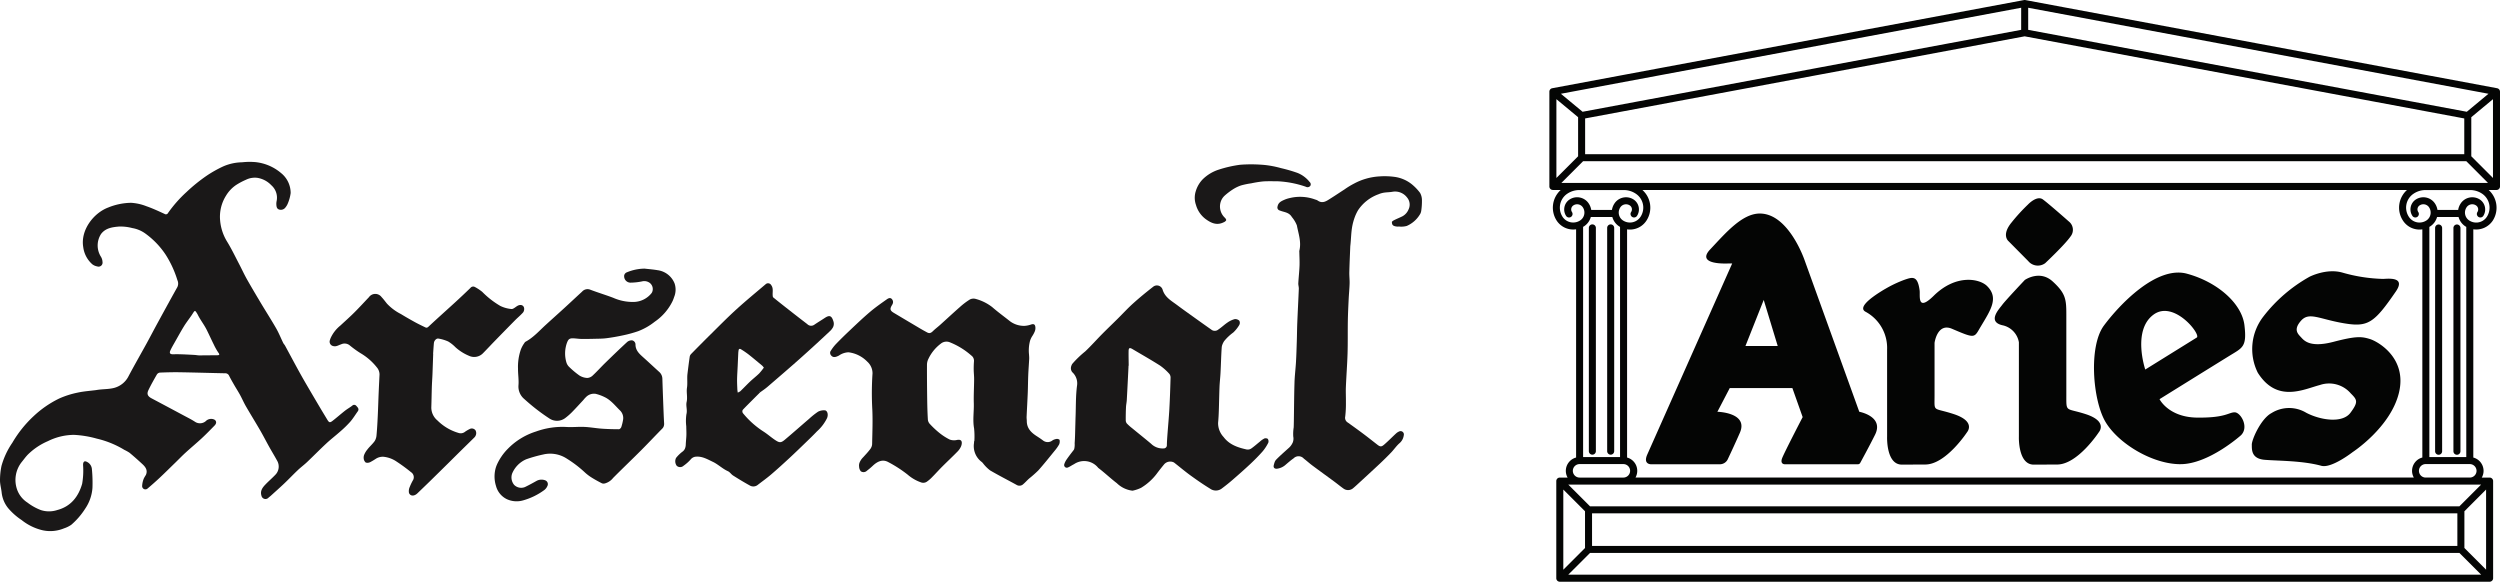
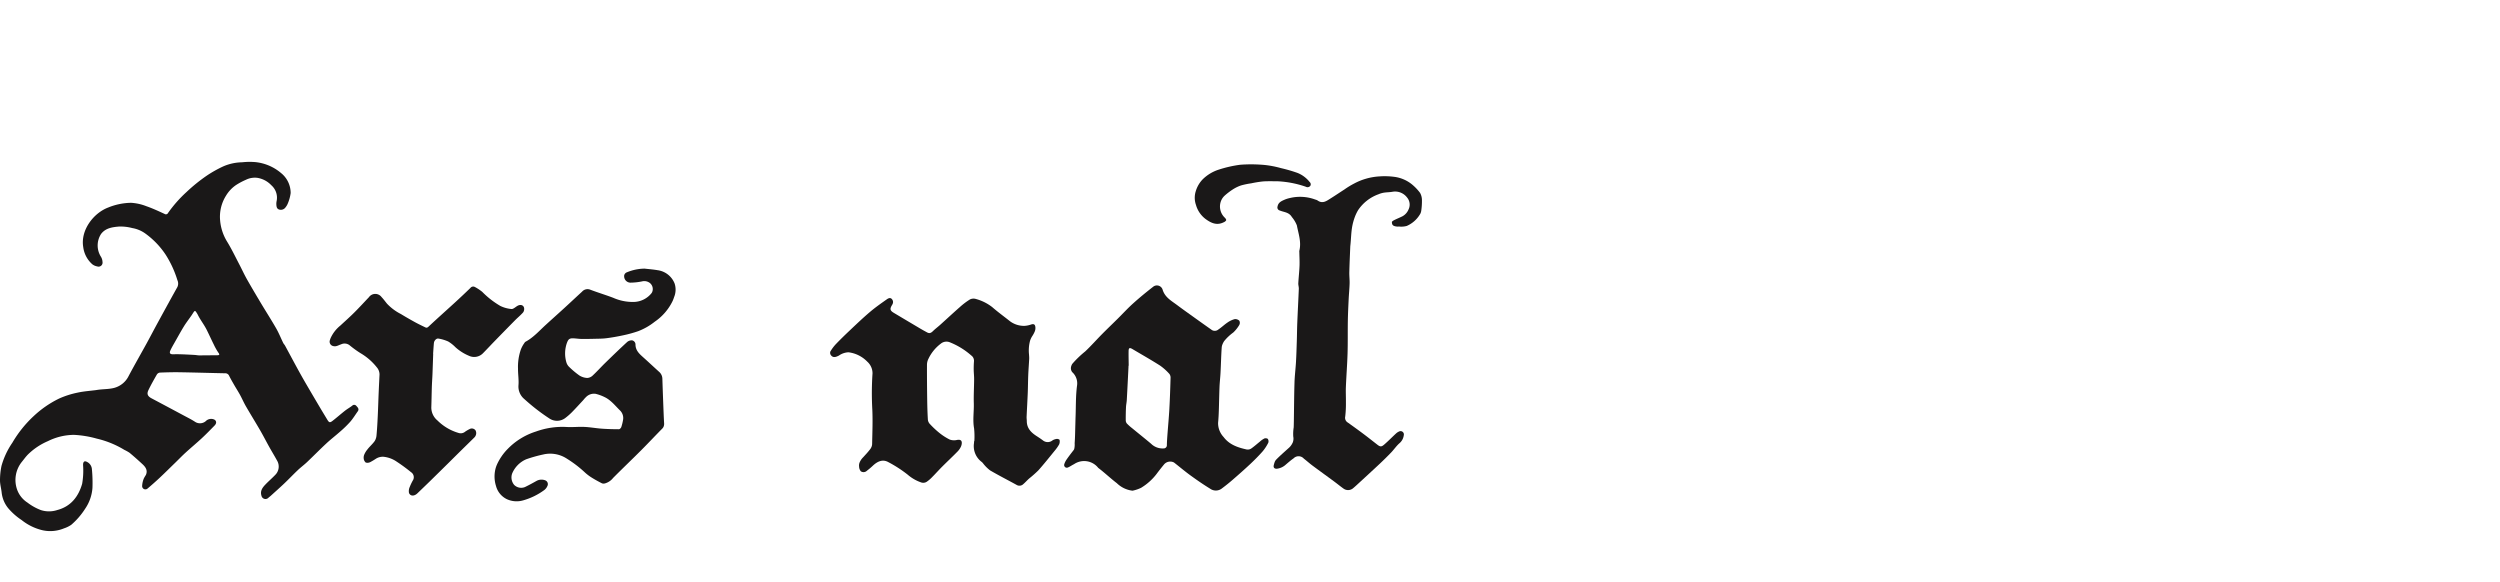
<svg xmlns="http://www.w3.org/2000/svg" width="635.742" height="147.927" viewBox="0 0 635.742 147.927">
  <defs>
    <clipPath id="clip-path">
-       <rect id="長方形_1111" data-name="長方形 1111" width="241.742" height="147.927" fill="none" />
-     </clipPath>
+       </clipPath>
    <clipPath id="clip-path-2">
      <rect id="長方形_1110" data-name="長方形 1110" width="361.59" height="93.891" transform="translate(0 0)" fill="none" />
    </clipPath>
  </defs>
  <g id="グループ_1498" data-name="グループ 1498" transform="translate(-369.258 -1672.408)">
    <g id="グループ_1442" data-name="グループ 1442" transform="translate(763.258 1672.408)">
      <g id="グループ_1433" data-name="グループ 1433" clip-path="url(#clip-path)">
-         <path id="パス_1824" data-name="パス 1824" d="M241.013,22.437,121.038.016a.888.888,0,0,0-.329,0L.729,22.437A.893.893,0,0,0,0,23.315v24.1a.893.893,0,0,0,.893.893h2a6.058,6.058,0,0,0-1.027,7.806,5.037,5.037,0,0,0,4.931,2.2V116.35a3.506,3.506,0,0,0-2.614,3.38,3.461,3.461,0,0,0,.454,1.715H2.651a.893.893,0,0,0-.893.893v24.7a.893.893,0,0,0,.893.893H239.1a.893.893,0,0,0,.893-.893v-24.7a.894.894,0,0,0-.893-.893H237.11a3.467,3.467,0,0,0,.453-1.715,3.506,3.506,0,0,0-2.609-3.379V58.312a5.078,5.078,0,0,0,4.942-2.2,6.08,6.08,0,0,0-1.035-7.8h1.988a.893.893,0,0,0,.893-.893v-24.1a.894.894,0,0,0-.729-.878M3.049,46.521,8.57,41h224.61l5.515,5.523ZM233.3,28.423l-60.518-11.3-51.018-9.53V1.97L238.815,23.843ZM120.873,9.238l51.584,9.636c25.946,4.847,53.3,9.959,60.2,11.246v9.092H9.092V30.119L67.469,19.214c26.146-4.885,50.882-9.506,53.4-9.977m-.893-1.65c-4.517.843-28.045,5.238-52.84,9.871C41.322,22.282,14.624,27.27,8.447,28.423L2.929,23.843,119.98,1.97ZM7.306,29.8v9.938L1.787,45.258V25.217Zm227.136,9.938V29.8l5.514-4.579V45.257ZM3.355,55.132a4.271,4.271,0,0,1,1.226-5.889,5.472,5.472,0,0,1,2.988-.914h11.4a5.443,5.443,0,0,1,2.986.914,4.244,4.244,0,0,1,1.227,5.889,3.223,3.223,0,0,1-4.462.931,2.4,2.4,0,0,1-.686-3.323,1.745,1.745,0,0,1,2.408-.51,1.207,1.207,0,0,1,.347,1.689.893.893,0,1,0,1.493.982,3.011,3.011,0,0,0-.86-4.164,3.533,3.533,0,0,0-4.879,1.021,4.133,4.133,0,0,0-.634,1.633h-5.26a4.148,4.148,0,0,0-.632-1.631,3.523,3.523,0,0,0-2.236-1.523,3.482,3.482,0,0,0-2.65.5A3.024,3.024,0,0,0,4.253,54.9a.893.893,0,1,0,1.5-.972A1.218,1.218,0,0,1,6.11,52.23a1.711,1.711,0,0,1,1.3-.246,1.745,1.745,0,0,1,1.109.757,2.395,2.395,0,0,1-.7,3.323,3.239,3.239,0,0,1-4.467-.931M8.8,57.559a4.146,4.146,0,0,0,1.743-2.382h5.466a4.154,4.154,0,0,0,1.73,2.381c.076.05.155.1.233.141v58.53H8.579V57.687c.073-.043.147-.082.219-.128M5.966,119.73a1.723,1.723,0,0,1,1.726-1.714H18.858a1.715,1.715,0,0,1,0,3.429H7.692a1.723,1.723,0,0,1-1.726-1.715m216.919,3.5h14.053l-5.515,5.523H10.329L4.806,123.23H222.885ZM9.065,130.016v9.339l-5.521,5.521V124.493Zm1.264,10.6h221.1l5.526,5.525H4.8Zm.523-10.077H230.9v8.291H10.851Zm221.836,8.814v-9.338l5.516-5.525V144.87Zm3.09-19.624a1.722,1.722,0,0,1-1.727,1.715H222.885a1.715,1.715,0,1,1,0-3.429H234.05a1.723,1.723,0,0,1,1.727,1.714m-2.61-3.5h-9.389V57.7c.079-.046.158-.091.235-.142a4.155,4.155,0,0,0,1.728-2.38H231.2a4.152,4.152,0,0,0,1.735,2.382c.075.049.153.089.229.133Zm5.237-61.1a3.232,3.232,0,0,1-4.489.935,2.4,2.4,0,0,1-.688-3.322,1.73,1.73,0,0,1,2.41-.512,1.229,1.229,0,0,1,.36,1.7.893.893,0,1,0,1.506.961,3.039,3.039,0,0,0-.885-4.155,3.542,3.542,0,0,0-4.883,1.023,4.147,4.147,0,0,0-.633,1.632h-5.26a4.147,4.147,0,0,0-.632-1.631,3.542,3.542,0,0,0-4.887-1.021,3.012,3.012,0,0,0-.855,4.162.893.893,0,0,0,1.493-.982,1.207,1.207,0,0,1,.342-1.687,1.731,1.731,0,0,1,2.414.509,2.406,2.406,0,0,1-.686,3.323,3.225,3.225,0,0,1-4.467-.933,4.249,4.249,0,0,1,1.227-5.891,5.444,5.444,0,0,1,2.986-.911h11.4a5.5,5.5,0,0,1,2.994.912,4.286,4.286,0,0,1,1.235,5.886m-22.2-3.542a5.982,5.982,0,0,0,.868,4.525,4.975,4.975,0,0,0,3.168,2.16,5.085,5.085,0,0,0,1.036.107,5.007,5.007,0,0,0,.716-.052v58.022a3.505,3.505,0,0,0-2.615,3.381,3.468,3.468,0,0,0,.453,1.715H21.9a3.5,3.5,0,0,0-2.138-5.092V58.326a5,5,0,0,0,.715.052,5.083,5.083,0,0,0,1.035-.107,4.974,4.974,0,0,0,3.166-2.159,6.016,6.016,0,0,0-1.023-7.8H218.094a6,6,0,0,0-1.89,3.278M10.039,114.729V57.954a.893.893,0,0,1,1.786,0v56.775a.893.893,0,0,1-1.786,0m4.659,0V57.954a.893.893,0,0,1,1.787,0v56.775a.893.893,0,0,1-1.787,0m210.542.025V57.978a.893.893,0,1,1,1.786,0v56.775a.893.893,0,0,1-1.786,0m4.659,0V57.978a.893.893,0,1,1,1.787,0v56.775a.893.893,0,0,1-1.787,0M45.653,66.991h.839l-21.6,48.6c-1.169,2.68,1.158,2.47,1.158,2.47H43.409a2.233,2.233,0,0,0,2-1.371s1.7-3.582,3.037-6.643c2.248-5.153-5.719-5.335-5.719-5.335l3.144-6.03H61.795l2.616,7.385S59.777,115,59.195,116.5c-.6,1.567.642,1.559.642,1.559H78.469a.664.664,0,0,0,.582-.35s2.311-4.224,3.781-7.179c2.3-4.667-4.023-5.819-4.023-5.819L64.939,66.274S60.926,54.3,53.513,54.3c-4.5,0-8.7,4.954-12.608,9.11-3.913,4.134,4.748,3.582,4.748,3.582m8.856,9.277,3.56,11.721H49.861Zm30.9-2.8a30.454,30.454,0,0,1,4.9-2.325c2.046-.7,3.351-1.139,3.851,2.758.156,1.219-.705,5.534,3.58,1.311,5.676-5.585,11.632-4.339,13.523-2.511,3.078,3,1.023,6.026-1.554,10.325-1.736,2.9-1.248,3.185-7.334.579-3.741-1.6-4.426,3.578-4.426,3.578v13.4c0,4.385-.529,2.938,4.909,4.726,5.709,1.886,3.374,4.57,3.374,4.57s-5.382,8.243-10.646,8.243c-1.8,0-4.047.027-5.951.027-4.053,0-3.752-7.144-3.752-7.144V88.914a10.448,10.448,0,0,0-5.511-9.653c-1.627-.9.253-2.973,5.04-5.8m29.753,4.053c.751-1.036,5.741-6.32,5.741-6.32s3.779-2.644,7.081.375,3.475,4.534,3.475,8.4v16.7l0,3.918c0,4.385-.166,3.073,4.929,4.726,5.714,1.858,3.357,4.57,3.357,4.57s-5.383,8.243-10.626,8.243c-1.8,0-4.047.027-5.949.027-4.051,0-3.776-7.144-3.776-7.144V87.04a5.342,5.342,0,0,0-4.235-4.34c-3.874-.935-.753-4.147,0-5.184m2.409-20.988a46,46,0,0,1,4.135-4.516s2.234-2.4,3.771-1.311c1.516,1.1,6.8,5.776,6.8,5.776a2.684,2.684,0,0,1,.263,3.645c-1.472,2.131-6.466,6.812-6.466,6.812a3.159,3.159,0,0,1-4.3-.543l-5.02-5.07s-1.9-1.525.82-4.792M160.5,118.036c7.168,0,15.378-7.359,15.378-7.359,2.113-2.1-.094-5.826-1.61-5.826-1.538,0-2.3,1.435-9.566,1.343s-9.54-4.689-9.54-4.689,14.6-9.069,17.863-11.08c3.242-2,4.393-2.2,3.726-7.736S169.875,71.7,162.125,69.6s-17.2,7.933-21.1,13.185c-3.926,5.264-2.874,18.919.367,24.459,3.266,5.541,11.953,10.8,19.108,10.8m-6.877-38.024c5.212-3.844,12.23,5.16,10.99,5.828l-13.08,8.125s-3.357-9.943,2.09-13.953m25,33.067c0-1.335,2.329-6.611,5-8.033a8.431,8.431,0,0,1,8.843-.09c3.567,1.872,9.191,2.769,11.251,0s1.708-3.3.087-4.912a7.272,7.272,0,0,0-7.858-2.147c-4.115,1.072-10.9,4.641-15.8-3.129a13.481,13.481,0,0,1,1.422-14.284,38.606,38.606,0,0,1,11.715-10.1s4.289-2.233,8.379-1.074a40.842,40.842,0,0,0,10.379,1.609c1.6-.086,5.752-.48,3.2,3.217-5.53,8.044-7.056,9.118-13.294,8.046-6.262-1.074-8.761-2.955-10.814-.624s-.723,3.391.087,4.28,2.406,2.593,8.212,1.071,7.158-1.333,9.211-.71c2.037.623,9.543,4.826,7.4,13.67s-11.776,15.093-11.776,15.093-5.36,4.192-7.965,3.479c-4.734-1.311-10.97-1.245-14.367-1.519s-3.307-2.5-3.307-3.842" transform="translate(0 0)" fill="#040504" fill-rule="evenodd" />
-       </g>
+         </g>
    </g>
    <g id="グループ_1440" data-name="グループ 1440" transform="translate(369.258 1713.561)">
      <g id="グループ_1431" data-name="グループ 1431" clip-path="url(#clip-path-2)">
        <path id="パス_1816" data-name="パス 1816" d="M89.58,62.006c-.6.459-1.264.827-1.856,1.291-1.059.831-2.068,1.726-3.131,2.552-.7.545-.9.478-1.359-.273-.662-1.093-1.327-2.185-1.978-3.285q-1.749-2.955-3.479-5.92-1.073-1.849-2.1-3.726c-1.071-1.959-2.119-3.93-3.184-5.892-.135-.247-.352-.452-.475-.7-.6-1.23-1.108-2.512-1.788-3.7-1.25-2.178-2.611-4.293-3.9-6.449-1.2-2.011-2.4-4.026-3.551-6.067-.707-1.255-1.3-2.57-1.973-3.847-1-1.918-1.939-3.882-3.072-5.723A12.281,12.281,0,0,1,55.975,14.9a10.089,10.089,0,0,1,1.532-6.344,8.607,8.607,0,0,1,2.567-2.685,17.556,17.556,0,0,1,2.487-1.318A5.1,5.1,0,0,1,65.4,4.064a6.25,6.25,0,0,1,3.579,1.872,4.215,4.215,0,0,1,1.37,4.03,3.375,3.375,0,0,0-.07.956c.038.511.111,1.029.723,1.215a1.448,1.448,0,0,0,1.622-.581,3.721,3.721,0,0,0,.5-.814,10.3,10.3,0,0,0,.79-2.8,6.517,6.517,0,0,0-2.4-5.054A11.949,11.949,0,0,0,64.951.072a17.159,17.159,0,0,0-3.389.046,12.426,12.426,0,0,0-4.813,1.053A30.382,30.382,0,0,0,52.59,3.508a42.116,42.116,0,0,0-5.205,4.214A32.311,32.311,0,0,0,42.737,13a.6.6,0,0,1-.871.253c-1.525-.7-3.053-1.419-4.637-1.965a12.686,12.686,0,0,0-3.894-.868,16.008,16.008,0,0,0-5.825,1.2c-3.727,1.408-7.062,5.755-6.347,10.039a6.994,6.994,0,0,0,2.3,4.383,2.821,2.821,0,0,0,1.262.554,1.016,1.016,0,0,0,1.341-1.136,2.73,2.73,0,0,0-.407-1.338,5.363,5.363,0,0,1,.041-5.776c1.131-1.508,2.859-1.738,4.519-1.886a11.583,11.583,0,0,1,3.387.377,7.98,7.98,0,0,1,3.37,1.409,20.785,20.785,0,0,1,5.133,5.339,26.227,26.227,0,0,1,3,6.5,2.067,2.067,0,0,1,0,1.753c-1.708,3.055-3.387,6.126-5.064,9.2-.918,1.681-1.8,3.383-2.72,5.063-1.528,2.783-3.112,5.535-4.6,8.34a5.739,5.739,0,0,1-3.642,3.032c-1.48.4-3.068.286-4.582.564-1.6.211-3.232.313-4.805.663a22.426,22.426,0,0,0-4.619,1.477,26.133,26.133,0,0,0-6.554,4.522,29.673,29.673,0,0,0-5.381,6.731A19.783,19.783,0,0,0,.386,77.3,17.609,17.609,0,0,0,0,80.994c0,1.047.322,2.089.426,3.141a7.562,7.562,0,0,0,1.74,4.042,16.274,16.274,0,0,0,3.355,2.932A13.4,13.4,0,0,0,10.869,93.7a9.124,9.124,0,0,0,5.4-.492,7.31,7.31,0,0,0,1.846-.9,18.37,18.37,0,0,0,3.528-4.075,10.759,10.759,0,0,0,1.867-5.277,35.472,35.472,0,0,0-.152-4.929,2.23,2.23,0,0,0-1.267-1.734c-.535-.29-.86-.1-.957.5a4.732,4.732,0,0,0,.006.558,19.507,19.507,0,0,1-.253,4.538c-.94,3.239-2.859,5.752-6.34,6.661a6.667,6.667,0,0,1-4.175,0,13.394,13.394,0,0,1-3.394-1.9A6.528,6.528,0,0,1,4.314,83.24a7.334,7.334,0,0,1,1.2-6.889c.505-.622.974-1.279,1.523-1.859a16.456,16.456,0,0,1,5.138-3.461,15.111,15.111,0,0,1,6.616-1.6,26.075,26.075,0,0,1,5.83.959,23.89,23.89,0,0,1,7,2.855,11.174,11.174,0,0,1,1.312.733c1.127.939,2.226,1.914,3.3,2.911.8.74,1.393,1.589.857,2.754a8.782,8.782,0,0,0-.52.889,5.81,5.81,0,0,0-.423,1.9.826.826,0,0,0,1.394.634c1.054-.894,2.094-1.808,3.1-2.753,1.31-1.23,2.585-2.5,3.873-3.75.9-.873,1.765-1.776,2.689-2.62,1.356-1.24,2.773-2.412,4.12-3.661,1.113-1.034,2.17-2.129,3.236-3.213.562-.571.522-1.188-.059-1.525a1.959,1.959,0,0,0-2,.235,2.273,2.273,0,0,1-2.929.314c-.869-.569-1.809-1.033-2.727-1.524Q42.7,62.348,38.535,60.14c-.978-.52-1.258-1.112-.786-2.094.651-1.357,1.4-2.67,2.149-3.975a1.082,1.082,0,0,1,.754-.474c1.687-.066,3.377-.115,5.065-.087,3.824.064,7.647.184,11.471.259a1.066,1.066,0,0,1,1.076.636c.4.8.854,1.58,1.3,2.358.488.846,1.02,1.668,1.488,2.524.515.942.936,1.935,1.472,2.863,1.193,2.063,2.452,4.089,3.646,6.151.8,1.387,1.53,2.816,2.31,4.215.647,1.16,1.345,2.29,1.977,3.458a2.983,2.983,0,0,1-.5,3.676c-.772.808-1.624,1.539-2.4,2.342S66.1,83.656,66.485,84.9a1.046,1.046,0,0,0,1.8.5c.171-.162.37-.294.545-.452,1.158-1.051,2.331-2.086,3.464-3.164,1.166-1.109,2.273-2.279,3.441-3.386.75-.712,1.592-1.328,2.342-2.04,1.662-1.577,3.265-3.216,4.943-4.774,1.162-1.079,2.428-2.045,3.612-3.1a26.738,26.738,0,0,0,2.447-2.4c.7-.809,1.259-1.741,1.888-2.614.437-.606.012-1.009-.346-1.394a.688.688,0,0,0-1.04-.076M55.292,49.184c-.157.011-.323,0-.487,0-1.385.014-2.771.037-4.157.035-.387,0-.773-.092-1.161-.114-1.091-.061-2.183-.119-3.275-.157-.712-.024-1.426-.033-2.138-.007-.8.028-1.067-.27-.747-.979.3-.658.666-1.285,1.023-1.914.8-1.4,1.571-2.822,2.415-4.2.575-.936,1.256-1.807,1.882-2.712.255-.368.48-.756.743-1.117.046-.063.279-.09.312-.047a5.1,5.1,0,0,1,.561.85c.654,1.344,1.6,2.514,2.273,3.846.645,1.286,1.234,2.6,1.878,3.889A14.229,14.229,0,0,0,55.582,48.6a.873.873,0,0,1,.169.316c.053.238-.212.252-.459.269" fill="#1a1818" />
        <path id="パス_1817" data-name="パス 1817" d="M268.754,70.457a2.763,2.763,0,0,0-1.078.356,1.942,1.942,0,0,1-2.432.053c-.52-.4-1.077-.766-1.632-1.123-1.394-.9-2.489-1.982-2.5-3.789,0-.374-.067-.75-.05-1.123.09-2.028.21-4.054.293-6.082.061-1.506.061-3.014.123-4.519.057-1.38.17-2.757.24-4.135.019-.371-.026-.744-.044-1.116a9.685,9.685,0,0,1,.265-3.472,5.042,5.042,0,0,1,.519-1.121,7.12,7.12,0,0,0,.685-1.264,2.331,2.331,0,0,0,.15-1.1c-.077-.656-.368-.854-1.012-.68a6.209,6.209,0,0,1-1.771.373,6,6,0,0,1-3.675-1.178c-1.5-1.2-3.066-2.324-4.509-3.588a11.814,11.814,0,0,0-4.177-2.079,2.051,2.051,0,0,0-1.536.147,18.088,18.088,0,0,0-2.541,1.932c-1.692,1.483-3.337,3.019-5.01,4.523-.591.532-1.237,1.006-1.8,1.562-.533.525-.917.66-1.508.34s-1.159-.631-1.727-.967q-3.373-1.995-6.738-4.005c-.7-.415-.943-.765-.782-1.3a2.7,2.7,0,0,1,.319-.653,2.29,2.29,0,0,0,.159-.305,1.105,1.105,0,0,0-.114-1.153c-.419-.588-.979-.29-1.359-.023-1.458,1.025-2.924,2.053-4.28,3.205-1.742,1.478-3.4,3.061-5.06,4.628-1.244,1.172-2.47,2.366-3.654,3.6a10.663,10.663,0,0,0-1.367,1.849.4.4,0,0,0-.03.1,1.012,1.012,0,0,0,.122.738c.5.733,1.138.684,2.1.171a4.562,4.562,0,0,1,2.43-.826,8.017,8.017,0,0,1,4.772,2.382,3.97,3.97,0,0,1,1.334,2.949,76.535,76.535,0,0,0-.049,9.324c.125,2.894.008,5.8-.052,8.7a2.043,2.043,0,0,1-.165.717,2.5,2.5,0,0,1-.3.534c-.56.745-1.208,1.426-1.837,2.117a4.09,4.09,0,0,0-.92,1.4,2.063,2.063,0,0,0-.09.942,1.987,1.987,0,0,0,.433,1.189,1.214,1.214,0,0,0,1.557-.135,19.043,19.043,0,0,0,1.466-1.239c1.115-1.066,2.442-1.747,3.879-1a31.9,31.9,0,0,1,5.014,3.234,10.338,10.338,0,0,0,3.569,2.025,1.681,1.681,0,0,0,1.205-.164,8.613,8.613,0,0,0,1.518-1.3c.848-.85,1.643-1.753,2.492-2.6,1.257-1.258,2.561-2.469,3.8-3.739a4.5,4.5,0,0,0,.966-1.348,2.7,2.7,0,0,0,.187-.617c.155-.921-.289-1.252-1.183-1.079a3.22,3.22,0,0,1-1.857-.1,14.365,14.365,0,0,1-2.7-1.747,22.653,22.653,0,0,1-2.311-2.169,1.911,1.911,0,0,1-.541-1.086c-.107-1.724-.153-3.452-.177-5.179-.041-2.944-.066-5.89-.056-8.835a3.42,3.42,0,0,1,.18-1.065,2.783,2.783,0,0,1,.163-.392,10.355,10.355,0,0,1,3.158-3.9,2.275,2.275,0,0,1,2.292-.37A18.756,18.756,0,0,1,247,49.251a1.629,1.629,0,0,1,.679,1.454c-.051.716-.078,1.436-.069,2.154.011.815.112,1.629.106,2.443-.014,2.041-.142,4.084-.08,6.121.063,2.119-.319,4.233.071,6.362a19.367,19.367,0,0,1,.064,3.254h-.063c0,.042-.005.083-.006.125,0,.119-.008.238-.017.356a5.015,5.015,0,0,0,2.024,4.844,3.355,3.355,0,0,1,.362.419,9.361,9.361,0,0,0,1.714,1.688c2.2,1.288,4.485,2.444,6.721,3.677a1.381,1.381,0,0,0,1.7-.18c.519-.441.971-.96,1.478-1.417a29.1,29.1,0,0,0,2.374-2.1c1.421-1.594,2.751-3.27,4.1-4.927a10.8,10.8,0,0,0,1.18-1.668v0a1.889,1.889,0,0,0,.107-1.138c-.021-.128-.464-.284-.7-.258" fill="#1a1818" />
        <path id="パス_1818" data-name="パス 1818" d="M321.439,70.4a5.011,5.011,0,0,0-1.086.777c-.73.581-1.423,1.215-2.189,1.742a1.6,1.6,0,0,1-1.126.231c-2.256-.493-4.426-1.222-5.88-3.169a5.182,5.182,0,0,1-1.4-3.622c.1-1.02.15-2.046.185-3.07.07-2.013.094-4.027.176-6.039.051-1.233.2-2.461.261-3.693.11-2.124.151-4.253.3-6.373a2.619,2.619,0,0,1,.177-.734,4.512,4.512,0,0,1,.438-.853,12.118,12.118,0,0,1,2.327-2.2,8.585,8.585,0,0,0,1.517-1.9c.013-.021.024-.048.036-.073a1.149,1.149,0,0,0-.016-1.012A1.479,1.479,0,0,0,313.969,40a5.926,5.926,0,0,0-1.839.876c-.794.534-1.487,1.222-2.287,1.747a1.4,1.4,0,0,1-1.653.154q-2.313-1.626-4.608-3.275c-1.429-1.024-2.866-2.039-4.272-3.094-1.434-1.075-3.057-1.937-3.653-3.871a1.518,1.518,0,0,0-2.433-.752c-1.731,1.35-3.433,2.744-5.065,4.211-1.365,1.226-2.608,2.587-3.914,3.881-1.333,1.321-2.692,2.617-4.012,3.951-1.43,1.448-2.779,2.981-4.257,4.377a25.175,25.175,0,0,0-3.264,3.135,1.89,1.89,0,0,0-.275.552,1.626,1.626,0,0,0,.227,1.587,3.847,3.847,0,0,1,1.219,3.468c-.342,2.563-.268,5.181-.366,7.776-.025.661-.036,1.322-.057,1.983-.051,1.616-.059,3.234-.179,4.844a4.843,4.843,0,0,1-.112,1.474,1.192,1.192,0,0,1-.173.312c-.594.765-1.19,1.532-1.74,2.329a4.471,4.471,0,0,0-.537,1,2.6,2.6,0,0,0-.083.264.672.672,0,0,0,.894.809c.553-.209,1.038-.592,1.578-.843a4.571,4.571,0,0,1,6.174.935c1.63,1.234,3.117,2.658,4.739,3.9a6.868,6.868,0,0,0,3.973,1.9,9.338,9.338,0,0,0,2.175-.73,14.2,14.2,0,0,0,3.924-3.5c.633-.858,1.3-1.692,1.979-2.517a2.065,2.065,0,0,1,2.474-.422c1.39,1.08,2.733,2.225,4.156,3.258,1.638,1.19,3.307,2.347,5.034,3.4a2.473,2.473,0,0,0,2.884.013c.937-.695,1.854-1.421,2.736-2.185,1.532-1.326,3.055-2.665,4.533-4.05,1.108-1.038,2.183-2.118,3.188-3.255a10.958,10.958,0,0,0,1.416-2.155c.009-.017.019-.034.027-.051a1.088,1.088,0,0,0-.143-1,1.051,1.051,0,0,0-.938-.053m-24.065-7.677c-.124,2.23-.335,4.456-.5,6.684-.064.871-.128,1.744-.144,2.618a.8.8,0,0,1-.822.872,4.154,4.154,0,0,1-3.2-1.2c-1.588-1.333-3.21-2.624-4.811-3.942a12.554,12.554,0,0,1-1.356-1.215,1.355,1.355,0,0,1-.266-.843q-.012-1.668.067-3.337c.028-.6.17-1.2.2-1.8.155-2.791.29-5.583.431-8.375.005-.106,0-.213,0-.319h.054c-.012-1.225-.047-2.45-.028-3.674.013-.883.247-.995,1-.548,2.343,1.387,4.714,2.731,7.01,4.191a13.8,13.8,0,0,1,2.36,2.115,1.548,1.548,0,0,1,.3,1.036c-.074,2.582-.157,5.164-.3,7.742" fill="#1a1818" />
        <path id="パス_1819" data-name="パス 1819" d="M144.225,45.91c.319-.864.686-1.07,1.64-1.025.639.029,1.275.137,1.913.149,1.056.018,2.113,0,3.169-.026,1.085-.029,2.179-.016,3.253-.152,1.474-.187,2.942-.452,4.394-.768a31.526,31.526,0,0,0,3.678-1.017,15.879,15.879,0,0,0,4.227-2.414,13.49,13.49,0,0,0,4.563-5.3,9.962,9.962,0,0,0,.367-.978,4.938,4.938,0,0,0,.114-3.456,5.409,5.409,0,0,0-4.333-3.367c-1.1-.192-2.214-.273-3.322-.4a12.127,12.127,0,0,0-4.454.93,1.089,1.089,0,0,0-.687.722,1.009,1.009,0,0,0-.028.317,1.62,1.62,0,0,0,1.594,1.6,15.485,15.485,0,0,0,2.927-.314,2.354,2.354,0,0,1,1.963.357,1.972,1.972,0,0,1,.635,2.36,1.608,1.608,0,0,1-.171.288,5.957,5.957,0,0,1-4.716,2.217,12.242,12.242,0,0,1-5.011-1.057c-1.924-.732-3.9-1.322-5.825-2.057a1.847,1.847,0,0,0-2.094.491c-1.517,1.39-3.015,2.8-4.533,4.189-1.561,1.428-3.143,2.834-4.705,4.262-1.664,1.522-3.164,3.241-5.2,4.324-.1.056-.166.2-.243.305a7.285,7.285,0,0,0-.884,1.624,13.47,13.47,0,0,0-.727,4.9c-.011,1.406.232,2.823.117,4.215a4.127,4.127,0,0,0,1.5,3.506,50.3,50.3,0,0,0,6.308,4.893,3.488,3.488,0,0,0,4.026-.03,15.953,15.953,0,0,0,1.7-1.469c.974-.986,1.9-2.015,2.848-3.029.247-.265.457-.569.726-.807a2.844,2.844,0,0,1,2.5-.9,10.847,10.847,0,0,1,2.234.805c1.645.764,2.734,2.21,3.99,3.434a2.7,2.7,0,0,1,.739,2.527,11.9,11.9,0,0,1-.43,1.709c-.005.014-.017.028-.023.042-.1.221-.377.491-.569.491-1.463-.006-2.93-.04-4.389-.146s-2.935-.378-4.407-.445c-1.542-.071-3.1.118-4.635.011a19.756,19.756,0,0,0-7.669,1.161,17.223,17.223,0,0,0-7.145,4.385,13.706,13.706,0,0,0-2.795,4.061c-.093.215-.175.433-.246.652a8,8,0,0,0,.025,4.754,5.2,5.2,0,0,0,2.763,3.354,5.944,5.944,0,0,0,4.166.293,16.625,16.625,0,0,0,5.37-2.635,2.542,2.542,0,0,0,.754-.982c0-.007.008-.014.011-.022a1.038,1.038,0,0,0-.577-1.462,2.662,2.662,0,0,0-2.093.111c-1,.562-2,1.114-3.032,1.612a2.523,2.523,0,0,1-2.751-.555,2.968,2.968,0,0,1-.55-2.757c.011-.03.018-.067.031-.1a6.782,6.782,0,0,1,3.6-3.657,35.67,35.67,0,0,1,4.3-1.21,7.715,7.715,0,0,1,6.046,1.073,29.507,29.507,0,0,1,4.592,3.516,11.773,11.773,0,0,0,1.728,1.3c.846.529,1.725,1.009,2.616,1.457a1.354,1.354,0,0,0,.8-.013,4.014,4.014,0,0,0,2-1.369c2.377-2.389,4.818-4.714,7.2-7.1,1.788-1.789,3.51-3.643,5.293-5.437a1.6,1.6,0,0,0,.366-.553,1.86,1.86,0,0,0,.114-.812c-.086-1.492-.141-2.985-.2-4.479-.087-2.281-.172-4.563-.243-6.846a2.361,2.361,0,0,0-.825-1.756c-1.3-1.18-2.583-2.38-3.888-3.555-1.016-.914-2.082-1.791-2.122-3.316a1.085,1.085,0,0,0-.839-1.133,1.754,1.754,0,0,0-1.285.422c-1.9,1.746-3.75,3.539-5.6,5.34-1.065,1.039-2.058,2.154-3.147,3.167a2.169,2.169,0,0,1-1.385.631,4.123,4.123,0,0,1-2-.624,20.828,20.828,0,0,1-2.608-2.184,2.612,2.612,0,0,1-.7-1.129,8.049,8.049,0,0,1,.156-5.059c.007-.019.012-.038.019-.057" fill="#1a1818" />
        <path id="パス_1820" data-name="パス 1820" d="M361.12,7.9a12.146,12.146,0,0,0-1.677-1.831,8.911,8.911,0,0,0-4.894-2.254,18.449,18.449,0,0,0-3.713-.112,15.537,15.537,0,0,0-6.468,1.809,20.63,20.63,0,0,0-2.507,1.532c-1.16.742-2.3,1.518-3.465,2.247-1.03.643-2.049,1.464-3.345.53a2.272,2.272,0,0,0-.593-.234,11.128,11.128,0,0,0-6.485-.373,7.431,7.431,0,0,0-1.21.371c-.742.332-1.53.634-1.809,1.47a1.924,1.924,0,0,0-.08.306.785.785,0,0,0,.57,1.013c1.055.452,2.32.4,3.073,1.666a7.647,7.647,0,0,1,1.272,2.124c.4,2.113,1.179,4.214.633,6.428a1.611,1.611,0,0,0-.005.4c.02,1.161.093,2.324.047,3.482-.057,1.47-.23,2.935-.31,4.4-.025.465.15.94.131,1.407-.115,2.875-.271,5.748-.389,8.623-.063,1.537-.07,3.077-.119,4.615-.057,1.784-.107,3.568-.209,5.349-.1,1.754-.327,3.5-.38,5.256-.1,3.277-.113,6.557-.165,9.836-.008.533-.017,1.066-.043,1.6a10.46,10.46,0,0,0-.108,2.3,2.709,2.709,0,0,1-.1,1.436,4.025,4.025,0,0,1-1.158,1.566c-1.049.955-2.13,1.881-3.114,2.9a1.958,1.958,0,0,0-.4.722,6.549,6.549,0,0,0-.191.691c-.139.61.219.914.823.866a4.082,4.082,0,0,0,2.3-1.1c.632-.53,1.253-1.078,1.931-1.544a1.771,1.771,0,0,1,2.592.072c.733.558,1.414,1.185,2.152,1.735,1.845,1.375,3.713,2.719,5.564,4.085.793.586,1.554,1.218,2.357,1.788a1.969,1.969,0,0,0,2.389-.017c.349-.286.686-.586,1.018-.892,1.933-1.78,3.873-3.553,5.79-5.351q1.51-1.417,2.948-2.912c.727-.76,1.322-1.659,2.107-2.347a3.123,3.123,0,0,0,.935-1.35,3.219,3.219,0,0,0,.164-.685.838.838,0,0,0-1.2-.947,2.689,2.689,0,0,0-.791.521c-1.016.94-1.98,1.938-3.029,2.837-.7.6-1.019.531-1.739-.031-1.158-.9-2.309-1.818-3.485-2.7-1.318-.988-2.655-1.952-4-2.909a1.4,1.4,0,0,1-.645-1.542,28.474,28.474,0,0,0,.172-3.653c.019-1.276-.061-2.555-.008-3.829.117-2.846.34-5.688.426-8.534.083-2.745.026-5.495.072-8.241.03-1.836.121-3.671.208-5.506.064-1.34.2-2.678.242-4.019.028-.982-.1-1.968-.073-2.951.054-2.183.158-4.366.242-6.548-.045,0,.045,0,0,0,.221-1.8.19-3.635.566-5.4a14.417,14.417,0,0,1,.539-1.895,10.769,10.769,0,0,1,.881-1.88,10.524,10.524,0,0,1,5.2-4.053,5.857,5.857,0,0,1,1.368-.4c.753-.118,1.531-.1,2.276-.247a3.811,3.811,0,0,1,3.594,1.455,2.786,2.786,0,0,1,.4,3.042,3.473,3.473,0,0,1-1.539,1.745c-.687.348-1.407.631-2.1.976-.241.121-.631.375-.609.51l0,.01c.055.34.009.716.542.965a2.806,2.806,0,0,0,1.261.153,5.359,5.359,0,0,0,1.974-.146,7.269,7.269,0,0,0,3.35-2.923,1.76,1.76,0,0,0,.2-.39,2.725,2.725,0,0,0,.159-.66,17,17,0,0,0,.161-2.625A3.775,3.775,0,0,0,361.12,7.9" fill="#1a1818" />
        <path id="パス_1821" data-name="パス 1821" d="M110.38,45.871c.158-.558.662-1.02,1.127-.923a10.088,10.088,0,0,1,2.468.739,9.079,9.079,0,0,1,1.843,1.46,11.962,11.962,0,0,0,3.426,2.17,3.108,3.108,0,0,0,3.59-.657c.991-1,1.948-2.039,2.931-3.05q2.589-2.663,5.2-5.31c.673-.681,1.429-1.285,2.054-2.006a.962.962,0,0,0,.134-.22,1.553,1.553,0,0,0,.12-.935c-.181-.748-.948-.934-1.691-.51-.509.291-1.044.844-1.528.8a8.142,8.142,0,0,1-2.822-.783,21.877,21.877,0,0,1-4.6-3.581,11.62,11.62,0,0,0-1.854-1.229.891.891,0,0,0-1.151.231q-1.95,1.895-3.956,3.728c-2.223,2.036-4.48,4.037-6.679,6.1-.3.279-.513.354-.817.208-.9-.431-1.8-.862-2.673-1.342-1.2-.662-2.4-1.344-3.567-2.062a12.694,12.694,0,0,1-3.55-2.659c-.446-.56-.874-1.14-1.365-1.659a1.981,1.981,0,0,0-3.2.039c-1.249,1.316-2.474,2.657-3.759,3.936-1.144,1.139-2.354,2.213-3.542,3.309a8.732,8.732,0,0,0-2.453,3.179c-.059.151-.114.3-.159.463a1.139,1.139,0,0,0,.836,1.547c.75.209,1.327-.233,1.97-.431a2.068,2.068,0,0,1,2.159.2,26.98,26.98,0,0,0,2.774,2.016,14.781,14.781,0,0,1,4.167,3.609,2.813,2.813,0,0,1,.7,1.819c-.072,1.527-.151,3.054-.216,4.582-.084,2.017-.14,4.035-.237,6.051-.079,1.646-.167,3.292-.321,4.932a3.257,3.257,0,0,1-.2.851,2.6,2.6,0,0,1-.316.606c-.542.74-1.266,1.346-1.815,2.081a5.2,5.2,0,0,0-.813,1.364,2.036,2.036,0,0,0-.11.871,1.528,1.528,0,0,0,.536,1.071,1.583,1.583,0,0,0,1.171-.136,16.517,16.517,0,0,0,1.421-.851,3.259,3.259,0,0,1,1.9-.488,7.2,7.2,0,0,1,3.335,1.221,43.689,43.689,0,0,1,3.68,2.7,1.534,1.534,0,0,1,.618,1.769c-.02.049-.035.1-.059.148a13.7,13.7,0,0,0-.868,1.778.455.455,0,0,0-.015.044,2.515,2.515,0,0,0-.2,1.529c.333.871,1.337.878,2.126.12,1.033-.994,2.07-1.987,3.1-2.99q2.535-2.482,5.061-4.98c.89-.879,1.775-1.767,2.667-2.645,1.236-1.218,2.481-2.426,3.714-3.648a1.362,1.362,0,0,0,.267-.394,1.466,1.466,0,0,0-.034-1.392,1.169,1.169,0,0,0-1.523-.285,9.18,9.18,0,0,0-1.091.641,1.746,1.746,0,0,1-1.528.37,12.577,12.577,0,0,1-5.518-3.215,4.289,4.289,0,0,1-1.565-3.267c.059-1.725.079-3.452.133-5.178.028-.921.09-1.84.137-2.761.015-.289.029-.579.038-.869q.088-2.437.173-4.876l-.024,0c.066-.9.117-1.809.2-2.711a1.207,1.207,0,0,1,.046-.238" fill="#1a1818" />
-         <path id="パス_1822" data-name="パス 1822" d="M195.053,57.32c2.788-2.4,5.58-4.791,8.327-7.235q3.848-3.423,7.593-6.957a3.8,3.8,0,0,0,.877-1.1,1.987,1.987,0,0,0,.071-1.51c-.429-1.357-.952-1.626-2.148-.84-.907.6-1.836,1.159-2.733,1.77a1.367,1.367,0,0,1-1.764-.19q-2.281-1.744-4.541-3.519c-1.371-1.072-2.74-2.147-4.088-3.247-.134-.109-.151-.4-.162-.614-.046-.854.214-1.74-.372-2.526a.91.91,0,0,0-1.36-.271c-2.517,2.141-5.075,4.239-7.519,6.462-2.258,2.054-4.4,4.239-6.575,6.383-1.646,1.623-3.271,3.269-4.892,4.918a1.42,1.42,0,0,0-.337.546,1.013,1.013,0,0,0-.031.117c-.214,1.465-.4,2.935-.576,4.4-.142,1.185.056,2.373-.128,3.578-.179,1.166.188,2.369-.09,3.589-.227,1,.237,2.036-.054,3.126a11.687,11.687,0,0,0-.038,3.041c.008.746.056,1.493.035,2.239-.023.794-.126,1.586-.158,2.381a2.953,2.953,0,0,1-.205,1.055,1.876,1.876,0,0,1-.653.8,9.329,9.329,0,0,0-1.525,1.469,1.106,1.106,0,0,0-.184.335,1.951,1.951,0,0,0,.256,1.764,1.28,1.28,0,0,0,1.751,0,10.33,10.33,0,0,0,1.794-1.588,1.881,1.881,0,0,1,1.418-.724c1.583-.106,2.9.689,4.225,1.314,1.353.641,2.447,1.76,3.848,2.389.5.225.835.8,1.315,1.1,1.374.868,2.763,1.717,4.189,2.5a1.776,1.776,0,0,0,2.046-.1c1.137-.883,2.315-1.717,3.409-2.651,1.58-1.349,3.115-2.751,4.64-4.162,1.442-1.334,2.851-2.7,4.263-4.068.934-.9,1.87-1.8,2.765-2.744a10.975,10.975,0,0,0,2.56-3.352c.01-.025.022-.047.031-.071.391-1.025-.032-1.931-.608-1.936a3.252,3.252,0,0,0-1.672.335,19.279,19.279,0,0,0-2.318,1.843c-2.039,1.747-4.049,3.528-6.1,5.255-1.031.867-1.4.873-2.551.1-.969-.647-1.848-1.429-2.822-2.066a22.2,22.2,0,0,1-5.239-4.625.845.845,0,0,1-.229-.74.752.752,0,0,1,.191-.333c.68-.719,1.385-1.416,2.083-2.119q1.107-1.11,2.219-2.214l-.029-.055-.166-.183a.471.471,0,0,1,.059-.025c.037.068.072.138.107.208.014.014.027.029.04.043l-.011.012c.592-.436,1.214-.837,1.77-1.315m-2.015-3.484c-.709.692-1.5,1.3-2.224,1.977-.867.82-1.685,1.691-2.545,2.519a2.771,2.771,0,0,1-.668.359c-.033-.268-.086-.536-.1-.805-.034-.87-.083-1.741-.068-2.611.02-1.09.1-2.178.15-3.268.052-1.136.1-2.274.154-3.41.01-.208.047-.414.071-.621.049-.426.315-.493.62-.3a22.055,22.055,0,0,1,1.919,1.308c1.178.929,2.324,1.9,3.478,2.858a4.467,4.467,0,0,1,.416.5,15.66,15.66,0,0,1-1.207,1.5" fill="#1a1818" />
        <path id="パス_1823" data-name="パス 1823" d="M332.09,6.345a.856.856,0,0,0,1.078-.2.7.7,0,0,0,.1-.151.774.774,0,0,0-.225-.859,7.443,7.443,0,0,0-3.092-2.315,37.925,37.925,0,0,0-4.2-1.219,25.353,25.353,0,0,0-4.128-.8,37.569,37.569,0,0,0-6.256-.056,30.407,30.407,0,0,0-5.432,1.235,10.291,10.291,0,0,0-4.049,2.424,7.368,7.368,0,0,0-1.8,3.04l0,.006a5.511,5.511,0,0,0,.051,3.526,6.771,6.771,0,0,0,2.441,3.568c1.376,1,2.806,1.7,4.551.852a1.513,1.513,0,0,0,.636-.448c.13-.214,0-.452-.4-.844a3.9,3.9,0,0,1-.937-3.949A3.616,3.616,0,0,1,311.5,8.535a16.429,16.429,0,0,1,2.049-1.548,9.278,9.278,0,0,1,2.073-.994,20.435,20.435,0,0,1,2.559-.527,29.074,29.074,0,0,1,2.945-.478c1.181-.089,2.371-.041,3.557-.053a25.428,25.428,0,0,1,7.407,1.41" fill="#1a1818" />
      </g>
    </g>
  </g>
</svg>